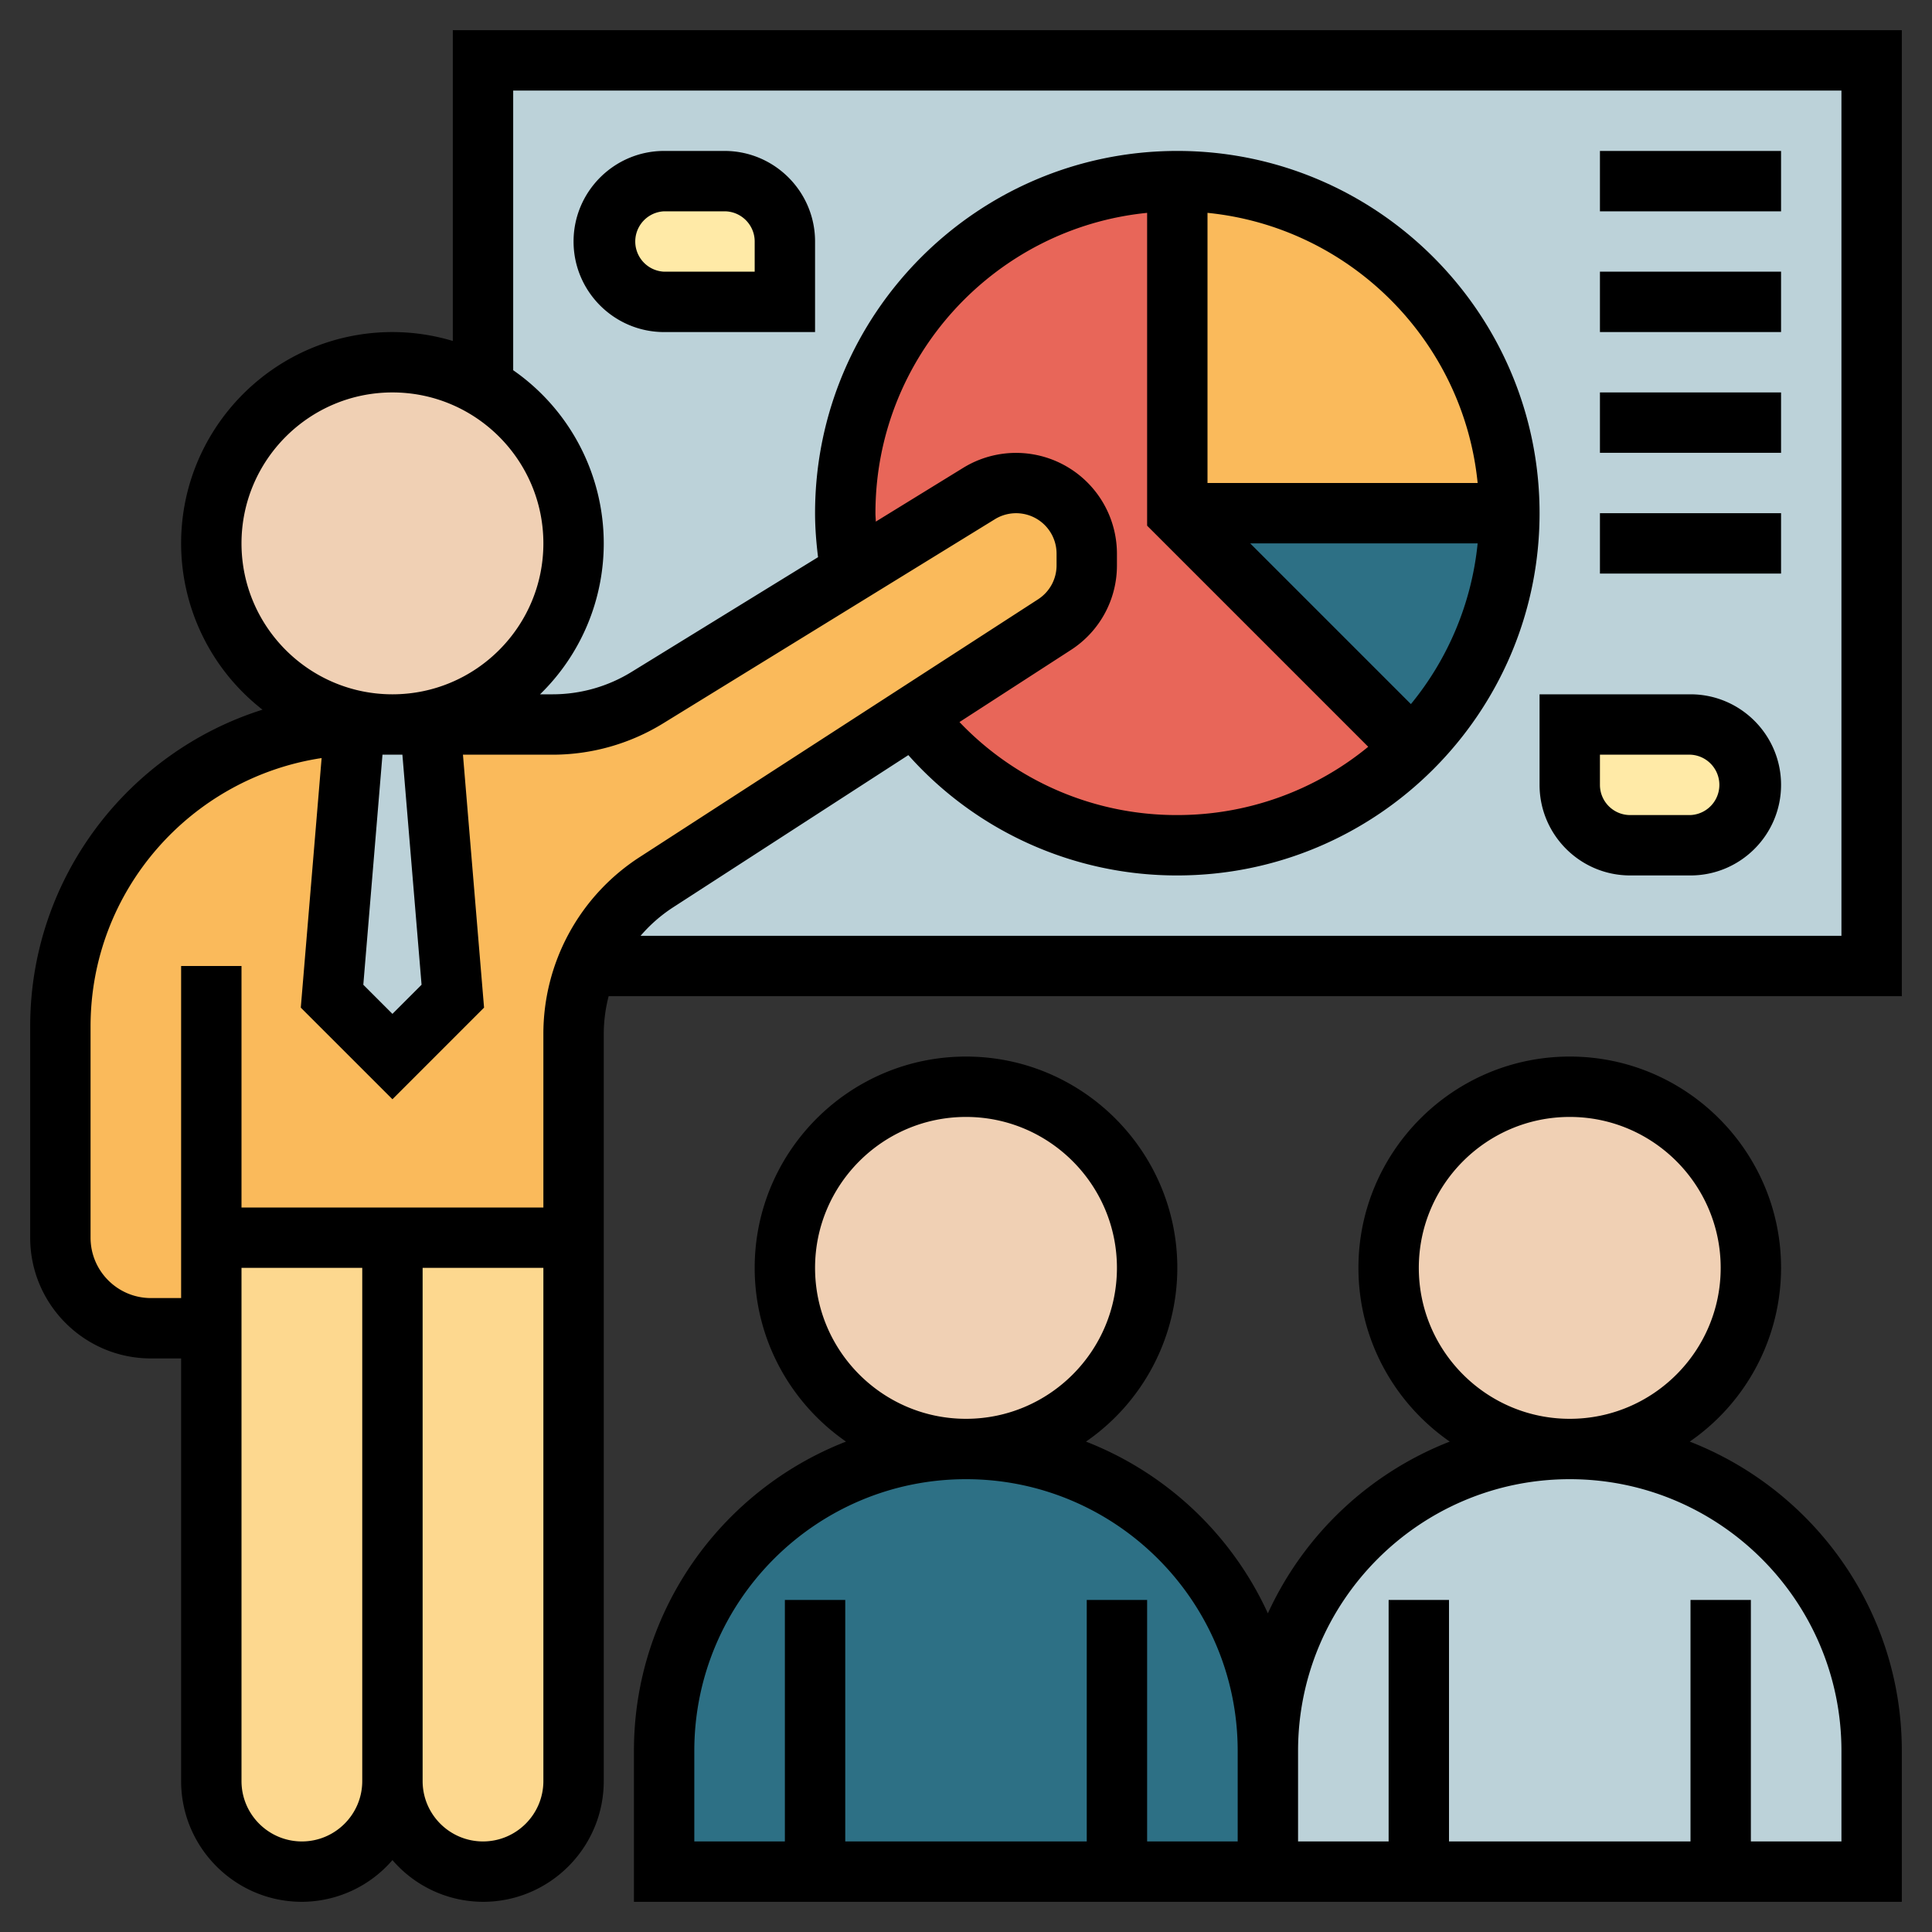
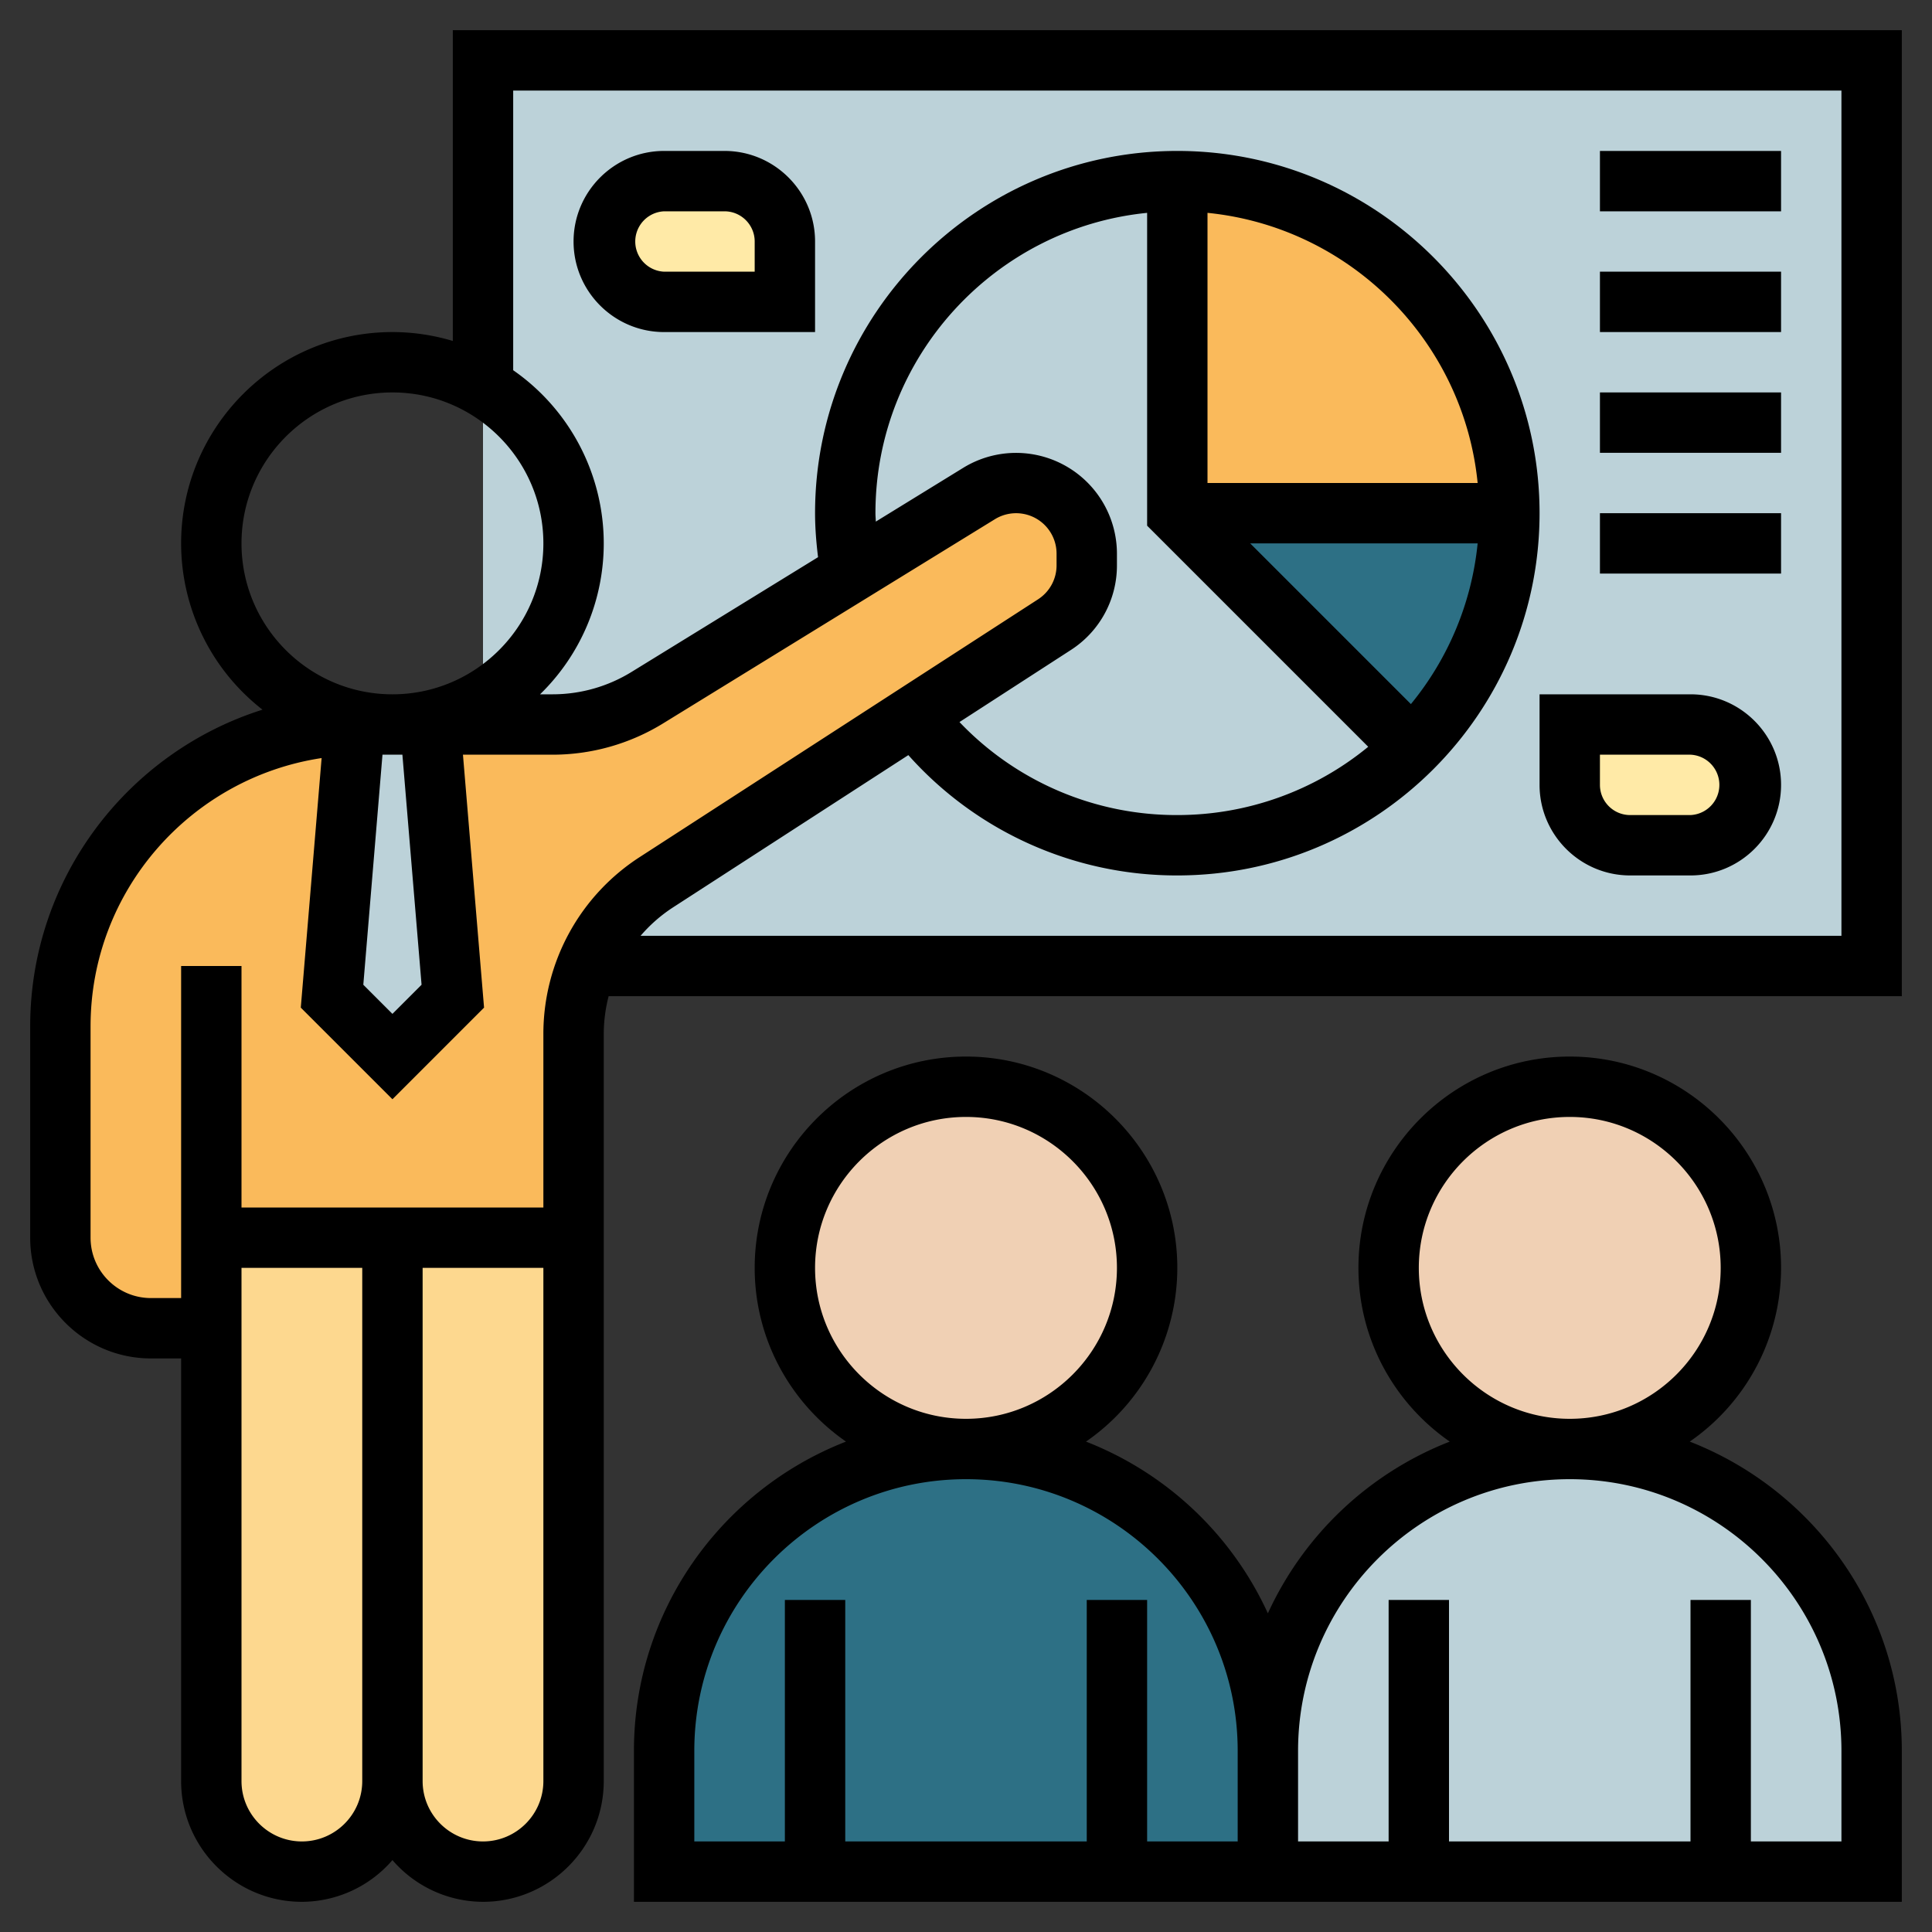
<svg xmlns="http://www.w3.org/2000/svg" version="1.1" width="512" height="512" x="0" y="0" viewBox="0 0 64 64" style="enable-background:new 0 0 512 512" xml:space="preserve" class="">
  <rect x="0" y="0" width="64" height="64" fill="#333333" stroke="none" />
  <g>
    <path fill="#bcd2d9" d="M16 2h46v30H16z" opacity="1" data-original="#e6e9ed" class="" />
    <path fill="#ffeaa7" d="M26 8v2h-4c-1.1 0-2-.9-2-2 0-.55.22-1.05.59-1.41.36-.37.86-.59 1.41-.59h2c1.1 0 2 .9 2 2zM56 24c1.1 0 2 .9 2 2 0 .55-.22 1.05-.59 1.41-.36.37-.86.59-1.41.59h-2c-1.1 0-2-.9-2-2v-2z" opacity="1" data-original="#ffeaa7" class="" />
    <path fill="#faba5b" d="M50 17H39V6c6.08 0 11 4.92 11 11z" opacity="1" data-original="#ecc19c" class="" />
    <path fill="#2d7085" d="M39 17h11c0 3.04-1.23 5.79-3.22 7.78z" opacity="1" data-original="#b4dd7f" class="" />
-     <path fill="#e86659" d="m39 17 7.78 7.78A10.965 10.965 0 0 1 39 28c-3.55 0-6.71-1.68-8.72-4.3l4.65-3.01c.67-.43 1.07-1.17 1.07-1.96v-.39c0-1.29-1.05-2.34-2.34-2.34-.43 0-.86.12-1.22.35l-4.26 2.62A10.994 10.994 0 0 1 39 6z" opacity="1" data-original="#ff826e" class="" />
    <path fill="#bcd2d9" d="M52 48c5.52 0 10 4.48 10 10v4H42v-4c0-2.76 1.12-5.26 2.93-7.07S49.24 48 52 48z" opacity="1" data-original="#e6e9ed" class="" />
    <path fill="#2d7085" d="M37 62H22v-4c0-2.76 1.12-5.26 2.93-7.07S29.24 48 32 48c5.52 0 10 4.48 10 10v4z" opacity="1" data-original="#4fc1e9" class="" />
    <path fill="#fdd88f" d="M13 41v18a2.996 2.996 0 0 1-5.12 2.12C7.34 60.58 7 59.83 7 59V41z" opacity="1" data-original="#cf9e76" class="" />
    <path fill="#fdd88f" d="M19 41v18c0 .83-.34 1.58-.88 2.12S16.83 62 16 62c-1.66 0-3-1.34-3-3V41z" opacity="1" data-original="#cf9e76" class="" />
    <path fill="#faba5b" d="M19.45 32c-.29.7-.45 1.47-.45 2.26V41H7v3H5c-1.66 0-3-1.34-3-3v-7a9.99 9.99 0 0 1 9.75-9.99L11 33l2 2 2-2-.75-9h4.05c1.11 0 2.2-.31 3.15-.89l6.73-4.14 4.26-2.62c.36-.23.79-.35 1.22-.35 1.29 0 2.34 1.05 2.34 2.34v.39c0 .79-.4 1.53-1.07 1.96l-4.65 3.01-8.54 5.53A5.887 5.887 0 0 0 19.45 32z" opacity="1" data-original="#fcd770" class="" />
    <path fill="#bcd2d9" d="m14.25 24 .75 9-2 2-2-2 .75-8.99V24H13z" opacity="1" data-original="#e6e9ed" class="" />
    <g fill="#f0d0b4">
      <circle cx="52" cy="42" r="6" fill="#f0d0b4" opacity="1" data-original="#f0d0b4" class="" />
      <circle cx="32" cy="42" r="6" fill="#f0d0b4" opacity="1" data-original="#f0d0b4" class="" />
-       <path d="M19 18c0 3.31-2.69 6-6 6s-6-2.69-6-6 2.69-6 6-6c1.1 0 2.12.29 3 .81 1.79 1.03 3 2.97 3 5.19z" fill="#f0d0b4" opacity="1" data-original="#f0d0b4" class="" />
    </g>
    <path d="M15 1v10.295A6.956 6.956 0 0 0 13 11c-3.859 0-7 3.14-7 7a6.985 6.985 0 0 0 2.696 5.509C4.24 24.915 1 29.086 1 34v7c0 2.206 1.794 4 4 4h1v14c0 2.206 1.794 4 4 4a3.974 3.974 0 0 0 3-1.382A3.974 3.974 0 0 0 16 63c2.206 0 4-1.794 4-4V34.265c0-.433.056-.857.162-1.265H63V1zM8 18c0-2.757 2.243-5 5-5s5 2.243 5 5-2.243 5-5 5-5-2.243-5-5zm5.965 14.621-.965.965-.965-.965L12.67 25h.66zM5 43c-1.103 0-2-.897-2-2v-7c0-4.504 3.329-8.235 7.654-8.888l-.69 8.267L13 36.414l3.035-3.035L15.336 25h2.965a6.99 6.99 0 0 0 3.669-1.039l10.99-6.763a1.34 1.34 0 0 1 2.04 1.14v.39c0 .456-.229.875-.611 1.124l-13.192 8.536A6.973 6.973 0 0 0 18 34.265V40H8v-8H6v11zm24-26c0-5.177 3.954-9.446 9-9.949v10.363l7.324 7.324A9.954 9.954 0 0 1 39 27a9.921 9.921 0 0 1-7.216-3.081l3.691-2.388A3.327 3.327 0 0 0 37 18.728v-.39a3.342 3.342 0 0 0-5.088-2.843l-2.9 1.784C29.01 17.186 29 17.093 29 17zm17.738 6.324L41.414 18h7.535a9.95 9.95 0 0 1-2.211 5.324zM40 16V7.051c4.717.471 8.479 4.232 8.949 8.949zM10 61c-1.103 0-2-.897-2-2V42h4v17c0 1.103-.897 2-2 2zm6 0c-1.103 0-2-.897-2-2V42h4v17c0 1.103-.897 2-2 2zm45-30H21.22a5.013 5.013 0 0 1 1.063-.934l7.807-5.052A11.9 11.9 0 0 0 39 29c6.617 0 12-5.383 12-12S45.617 5 39 5s-12 5.383-12 12c0 .487.04.974.099 1.457l-6.177 3.801a4.987 4.987 0 0 1-2.62.742h-.412A6.977 6.977 0 0 0 20 18a6.99 6.99 0 0 0-3-5.736V3h44z" fill="#000000" opacity="1" data-original="#000000" class="" />
    <path d="M55.975 47.755A6.997 6.997 0 0 0 59 42c0-3.859-3.141-7-7-7s-7 3.141-7 7c0 2.383 1.2 4.49 3.025 5.755A11.048 11.048 0 0 0 42 53.444a11.045 11.045 0 0 0-6.025-5.689A6.997 6.997 0 0 0 39 42c0-3.859-3.141-7-7-7s-7 3.141-7 7c0 2.383 1.2 4.49 3.025 5.755C23.921 49.353 21 53.337 21 58v5h42v-5c0-4.663-2.921-8.647-7.025-10.245zM47 42c0-2.757 2.243-5 5-5s5 2.243 5 5-2.243 5-5 5-5-2.243-5-5zm-20 0c0-2.757 2.243-5 5-5s5 2.243 5 5-2.243 5-5 5-5-2.243-5-5zm14 19h-3v-8h-2v8h-8v-8h-2v8h-3v-3c0-4.963 4.037-9 9-9s9 4.037 9 9zm20 0h-3v-8h-2v8h-8v-8h-2v8h-3v-3c0-4.963 4.037-9 9-9s9 4.037 9 9zM56 23h-5v3c0 1.654 1.346 3 3 3h2c1.654 0 3-1.346 3-3s-1.346-3-3-3zm0 4h-2c-.552 0-1-.449-1-1v-1h3a1.001 1.001 0 0 1 0 2zM22 11h5V8c0-1.654-1.346-3-3-3h-2c-1.654 0-3 1.346-3 3s1.346 3 3 3zm0-4h2c.552 0 1 .449 1 1v1h-3a1.001 1.001 0 0 1 0-2zM53 5h6v2h-6zM53 9h6v2h-6zM53 13h6v2h-6zM53 17h6v2h-6z" fill="#000000" opacity="1" data-original="#000000" class="" />
  </g>
</svg>